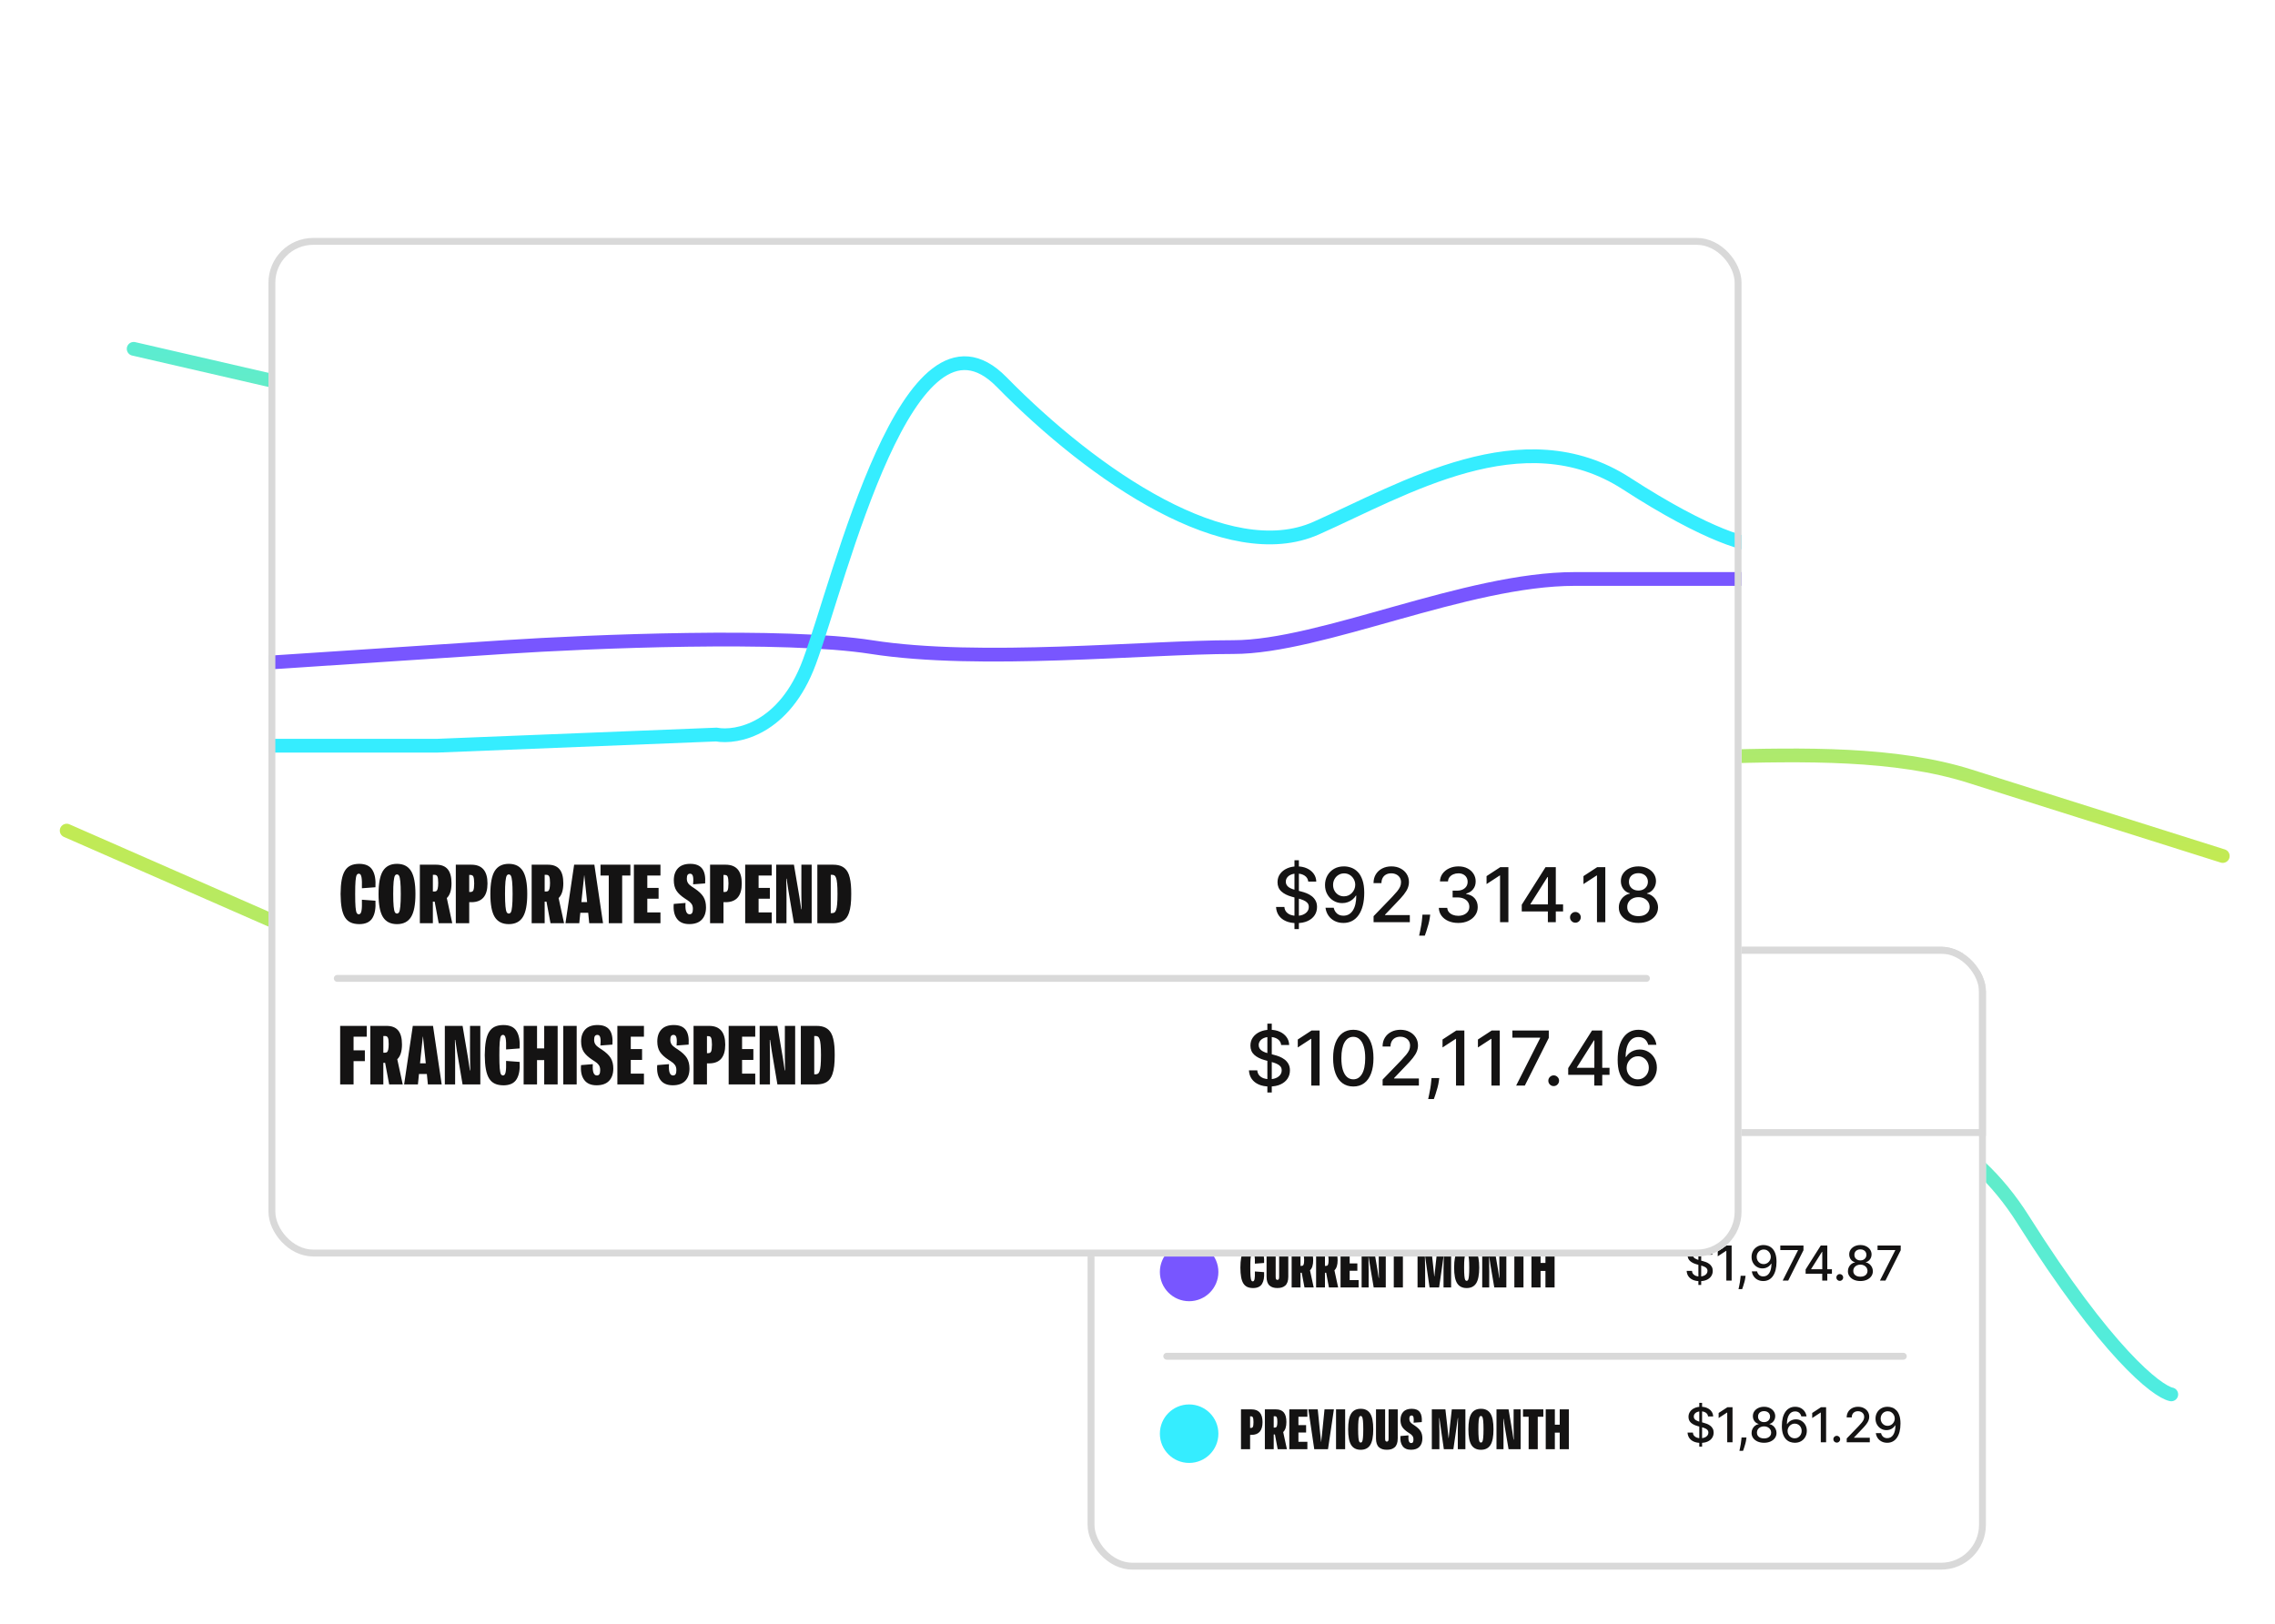
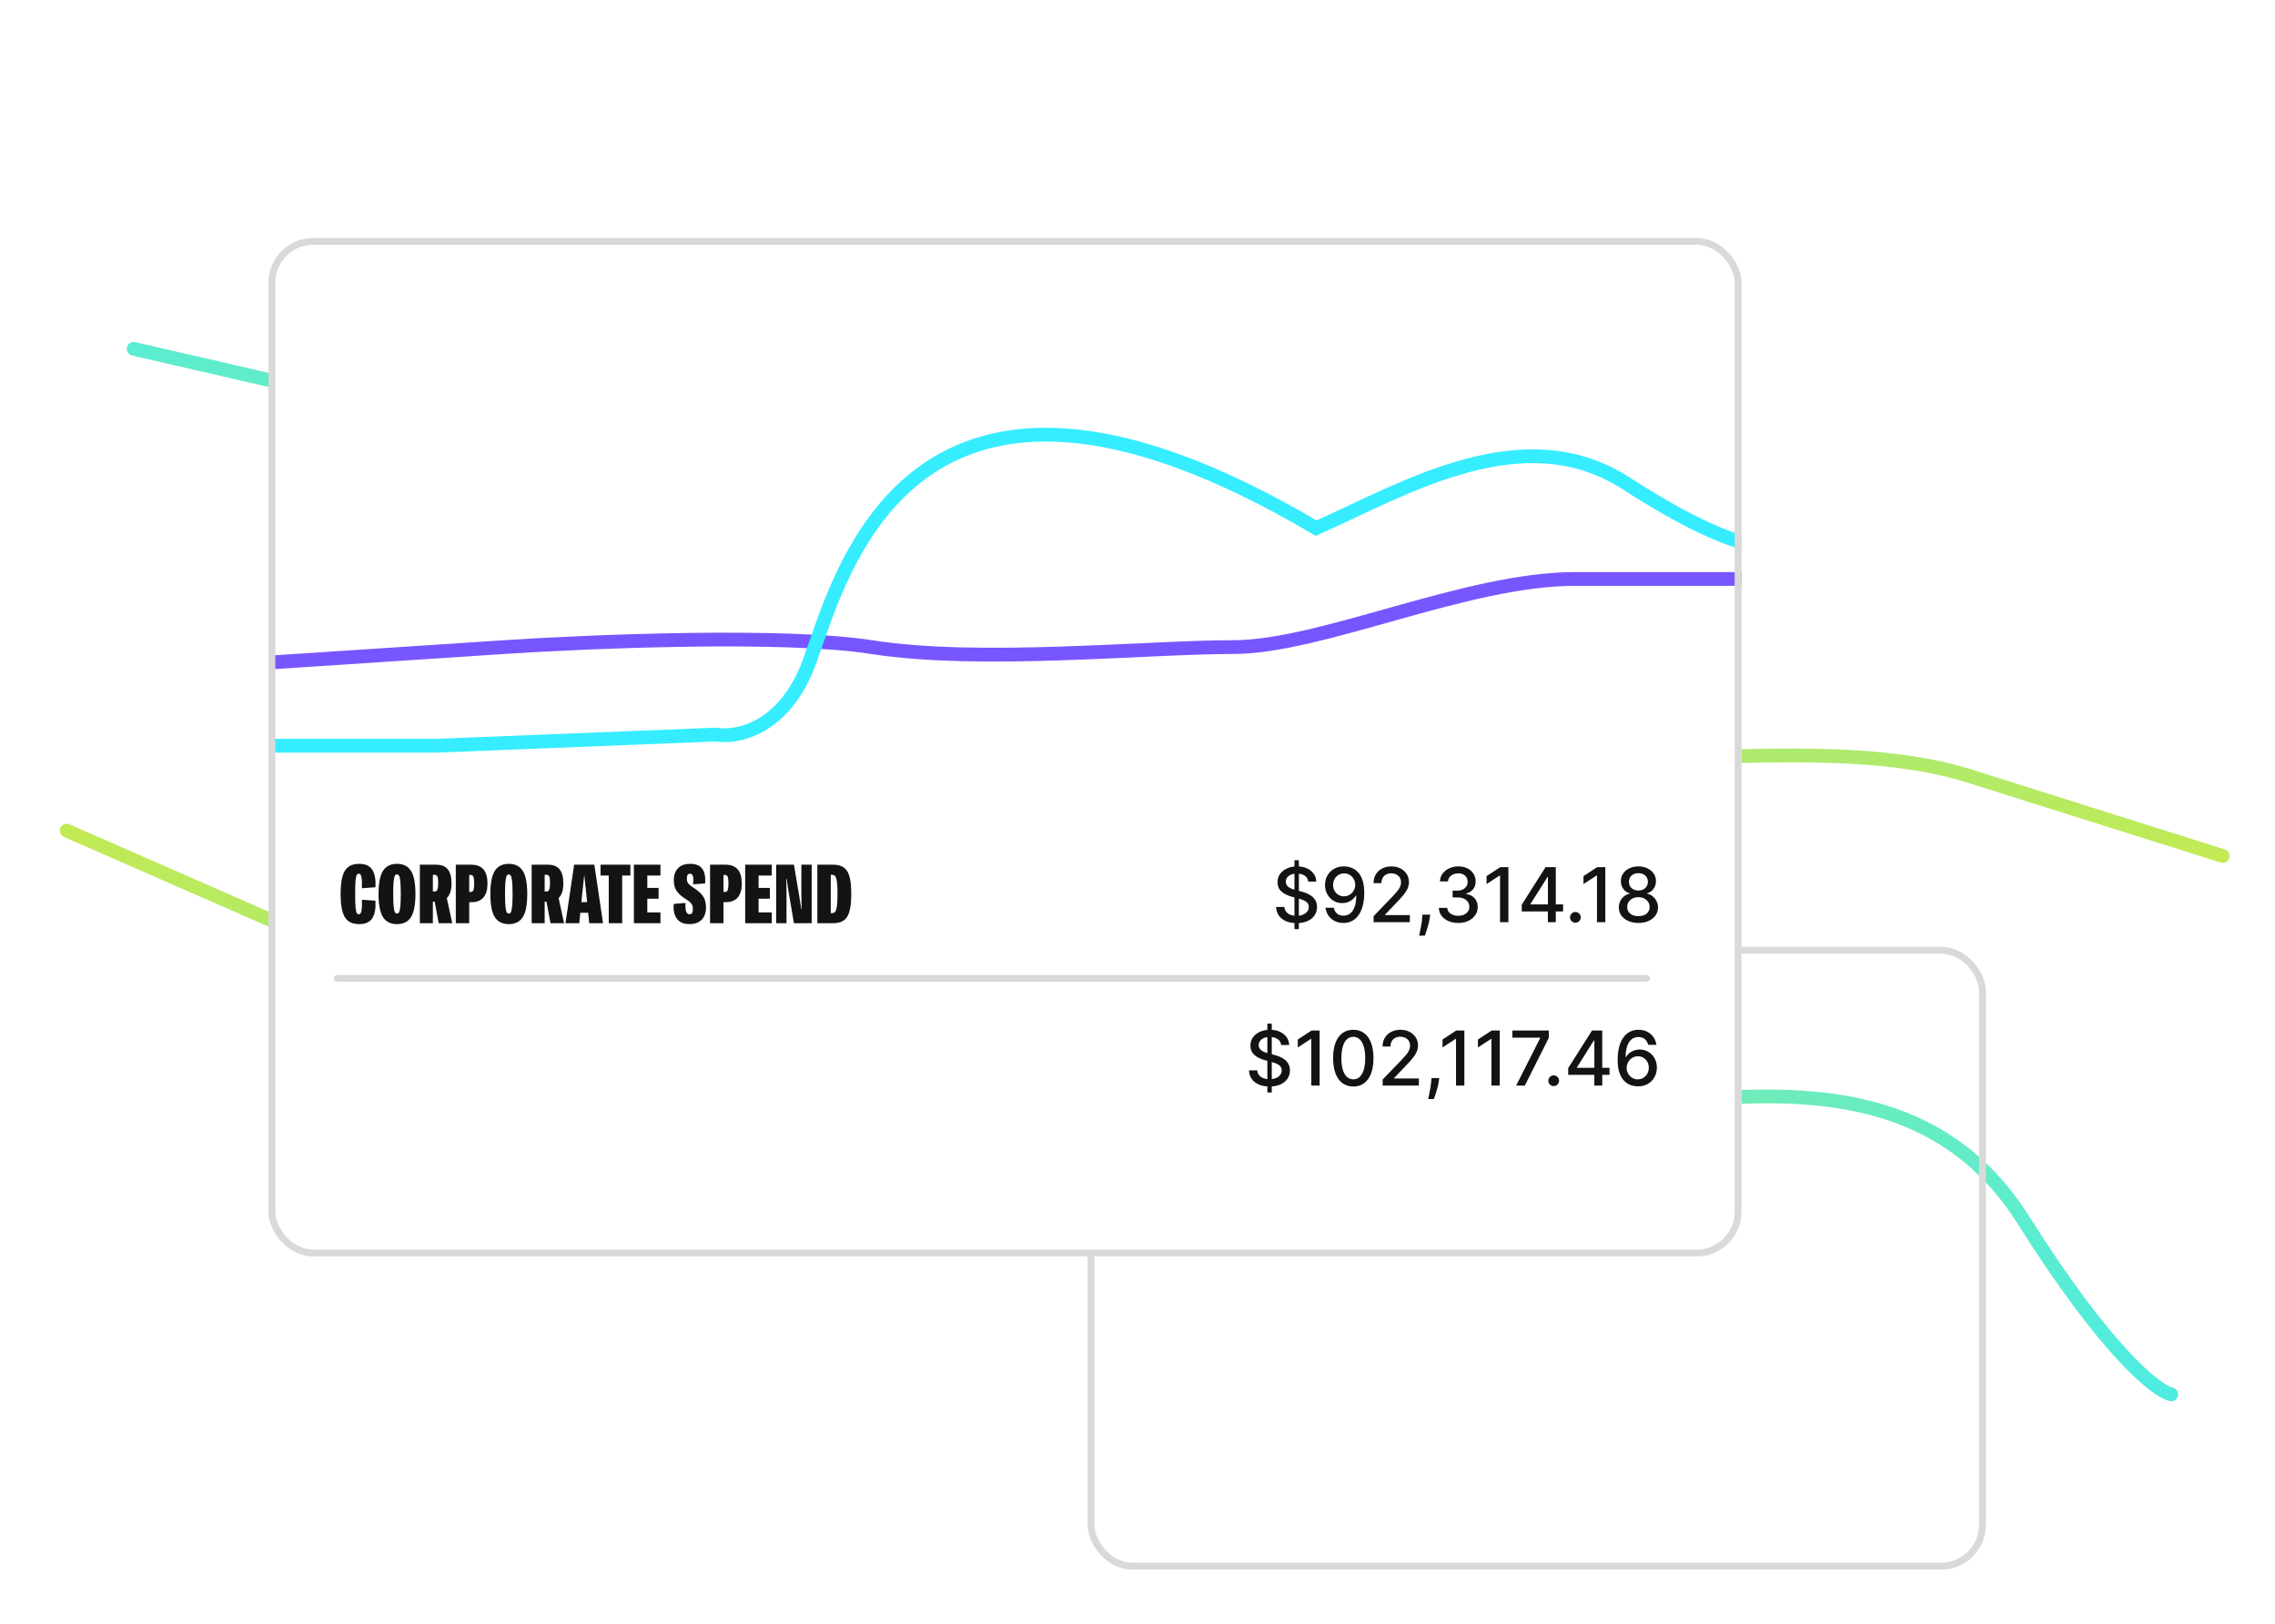
<svg xmlns="http://www.w3.org/2000/svg" width="661" height="472" viewBox="0 0 661 472" fill="none">
  <g clip-path="url(#clip0_5389_3279)">
    <path d="M38.837 101.377L142.657 125.307C177.264 133.283 254.735 153.61 287.764 171.107C329.05 192.978 396.084 205.296 430.827 216.262C465.571 227.228 529.327 211.994 572.246 225.54C606.582 236.377 635.603 245.537 645.822 248.763" stroke="url(#paint0_linear_5389_3279)" stroke-width="4" stroke-linecap="round" />
    <path d="M630.86 405.224C626.617 404.329 612.074 392.928 587.847 354.482C557.564 306.424 501.501 319.513 462.13 322.533C422.759 325.554 403.587 256.287 381.245 197.222C358.903 138.157 271.952 265.214 248.128 298.237C229.068 324.655 209.443 320.879 202.013 315.688L92.988 273.672L19.372 241.387" stroke="url(#paint1_linear_5389_3279)" stroke-width="4" stroke-linecap="round" />
    <g filter="url(#filter0_dd_5389_3279)">
      <g clip-path="url(#clip1_5389_3279)">
-         <rect x="316.001" y="259.146" width="261" height="181" rx="13" fill="white" />
        <rect x="317.001" y="260.146" width="259" height="53" fill="white" stroke="#D9D9D9" stroke-width="2" />
        <path d="M364.067 358.324C361.446 358.295 360.426 356.765 360.391 352.366C360.426 347.968 361.446 346.438 364.067 346.409C365.342 346.409 366.213 346.827 366.695 347.649C367.183 348.464 367.361 349.54 367.283 351.035L364.605 351.233C364.655 349.25 364.534 348.357 364.003 348.357C363.812 348.357 363.663 348.456 363.564 348.648C363.472 348.839 363.394 349.229 363.344 349.802C363.295 350.376 363.273 351.233 363.273 352.366C363.273 353.5 363.295 354.357 363.344 354.931C363.394 355.504 363.472 355.894 363.564 356.085C363.663 356.276 363.812 356.376 364.003 356.376C364.534 356.376 364.655 355.483 364.605 353.5L367.283 353.698C367.361 355.193 367.183 356.269 366.695 357.091C366.213 357.906 365.342 358.324 364.067 358.324ZM367.999 355.037V346.579H370.648V355.037C370.648 355.738 370.79 355.944 371.151 355.944C371.512 355.944 371.654 355.738 371.654 355.037V346.579H374.31V355.037C374.31 356.234 373.998 357.098 373.425 357.601C372.858 358.104 372.121 358.316 371.151 358.316C370.18 358.316 369.444 358.104 368.87 357.601C368.303 357.098 367.999 356.234 367.999 355.037ZM380.616 353.174L381.693 358.146H379.015L378.215 353.875H377.86V358.146H375.289V346.579H378.498C380.588 346.579 381.544 347.784 381.544 350.249C381.544 351.616 381.232 352.586 380.616 353.174ZM378.186 348.577H377.86V351.878H378.144C378.335 351.878 378.484 351.842 378.583 351.764C378.788 351.601 378.916 351.127 378.916 350.164C378.916 349.533 378.859 349.115 378.753 348.903C378.647 348.683 378.463 348.577 378.186 348.577ZM387.719 353.174L388.796 358.146H386.119L385.318 353.875H384.964V358.146H382.393V346.579H385.601C387.691 346.579 388.647 347.784 388.647 350.249C388.647 351.616 388.336 352.586 387.719 353.174ZM385.29 348.577H384.964V351.878H385.247C385.439 351.878 385.587 351.842 385.686 351.764C385.892 351.601 386.019 351.127 386.019 350.164C386.019 349.533 385.963 349.115 385.856 348.903C385.75 348.683 385.566 348.577 385.29 348.577ZM394.745 358.146H389.496V346.579H394.745V348.719H392.145V351.162H394.377V353.301H392.145V356.007H394.745V358.146ZM397.653 358.146H395.62V346.579H399.126L400.21 352.969C400.359 353.854 400.479 354.661 400.571 355.377H400.642C400.607 353.712 400.586 352.303 400.593 351.148L400.6 346.579H402.633V358.146H399.126L398.043 351.757C397.894 350.872 397.774 350.064 397.681 349.349H397.611C397.646 351.014 397.667 352.423 397.66 353.578L397.653 358.146ZM403.332 346.579H409.233V348.719H407.611V358.146H404.962V348.719H403.332V346.579ZM414.07 358.146H411.867V346.579H415.813L416.315 351.056C416.464 352.381 416.606 353.677 416.726 354.945H416.762C416.882 353.677 417.024 352.381 417.173 351.056L417.675 346.579H421.621V358.146H419.418V352.777C419.418 351.786 419.439 350.56 419.489 349.094H419.418C419.368 349.498 419.198 350.716 418.908 352.763L418.129 358.146H415.359L414.58 352.763C414.29 350.716 414.12 349.498 414.07 349.094H413.999C414.049 350.56 414.07 351.786 414.07 352.777V358.146ZM426.137 358.324C424.876 358.324 423.955 357.856 423.367 356.928C422.786 356 422.496 354.477 422.496 352.366C422.496 350.256 422.786 348.733 423.367 347.805C423.955 346.877 424.876 346.409 426.137 346.409C427.404 346.409 428.325 346.877 428.906 347.805C429.494 348.733 429.784 350.256 429.784 352.366C429.784 354.477 429.494 356 428.906 356.928C428.325 357.856 427.404 358.324 426.137 358.324ZM425.719 355.958C425.818 356.142 425.959 356.234 426.137 356.234C426.314 356.234 426.455 356.142 426.554 355.958C426.661 355.774 426.739 355.398 426.795 354.824C426.859 354.251 426.887 353.429 426.887 352.366C426.887 350.241 426.76 349.144 426.554 348.775C426.455 348.591 426.314 348.499 426.137 348.499C425.959 348.499 425.818 348.591 425.719 348.775C425.619 348.959 425.542 349.342 425.478 349.916C425.421 350.489 425.393 351.304 425.393 352.366C425.393 354.491 425.52 355.589 425.719 355.958ZM432.689 358.146H430.656V346.579H434.162L435.246 352.969C435.395 353.854 435.515 354.661 435.607 355.377H435.678C435.643 353.712 435.622 352.303 435.629 351.148L435.636 346.579H437.669V358.146H434.162L433.079 351.757C432.93 350.872 432.809 350.064 432.717 349.349H432.647C432.682 351.014 432.703 352.423 432.696 353.578L432.689 358.146ZM438.368 346.579H444.269V348.719H442.647V358.146H439.997V348.719H438.368V346.579ZM447.612 358.146H444.963V346.579H447.612V351.028H449.029V346.579H451.685V358.146H449.029V353.344H447.612V358.146Z" fill="#141313" />
        <circle cx="345.501" cy="353.646" r="8.5" fill="#7856FF" />
        <path d="M493.466 357.419V344.692H494.281V357.419H493.466ZM496.016 348.639C495.963 348.169 495.744 347.804 495.36 347.546C494.975 347.284 494.491 347.153 493.908 347.153C493.49 347.153 493.129 347.219 492.824 347.352C492.519 347.481 492.282 347.66 492.113 347.889C491.948 348.114 491.865 348.371 491.865 348.659C491.865 348.901 491.921 349.11 492.034 349.286C492.15 349.461 492.301 349.609 492.486 349.728C492.675 349.844 492.877 349.942 493.093 350.021C493.308 350.098 493.515 350.161 493.714 350.21L494.709 350.469C495.033 350.548 495.366 350.656 495.708 350.792C496.049 350.928 496.366 351.107 496.657 351.329C496.949 351.551 497.184 351.826 497.363 352.154C497.546 352.482 497.637 352.875 497.637 353.333C497.637 353.909 497.488 354.421 497.189 354.869C496.894 355.316 496.465 355.669 495.902 355.928C495.342 356.186 494.664 356.316 493.868 356.316C493.106 356.316 492.446 356.195 491.89 355.953C491.333 355.711 490.897 355.368 490.582 354.923C490.267 354.476 490.093 353.946 490.06 353.333H491.601C491.631 353.7 491.75 354.007 491.959 354.252C492.171 354.494 492.441 354.675 492.77 354.794C493.101 354.91 493.464 354.968 493.858 354.968C494.293 354.968 494.679 354.9 495.017 354.764C495.358 354.625 495.627 354.433 495.822 354.188C496.018 353.939 496.115 353.649 496.115 353.318C496.115 353.016 496.029 352.769 495.857 352.577C495.688 352.385 495.458 352.226 495.166 352.1C494.878 351.974 494.551 351.863 494.187 351.767L492.983 351.438C492.168 351.216 491.522 350.89 491.044 350.459C490.571 350.028 490.334 349.458 490.334 348.749C490.334 348.162 490.493 347.65 490.811 347.213C491.129 346.775 491.56 346.435 492.103 346.193C492.647 345.948 493.26 345.825 493.943 345.825C494.632 345.825 495.24 345.946 495.767 346.188C496.298 346.43 496.715 346.763 497.02 347.188C497.325 347.609 497.484 348.093 497.498 348.639H496.016ZM503.126 345.965V356.146H501.585V347.506H501.525L499.089 349.097V347.625L501.63 345.965H503.126ZM507.176 354.754L507.102 355.296C507.052 355.694 506.968 356.108 506.848 356.539C506.732 356.973 506.611 357.376 506.485 357.747C506.363 358.119 506.262 358.414 506.182 358.632H505.128C505.171 358.427 505.231 358.148 505.307 357.797C505.383 357.449 505.458 357.06 505.531 356.629C505.604 356.198 505.658 355.759 505.695 355.311L505.745 354.754H507.176ZM512.448 345.825C512.903 345.829 513.35 345.912 513.791 346.074C514.232 346.236 514.629 346.502 514.984 346.869C515.342 347.237 515.627 347.735 515.839 348.361C516.055 348.984 516.164 349.76 516.167 350.688C516.167 351.579 516.078 352.373 515.899 353.069C515.72 353.762 515.463 354.347 515.128 354.824C514.797 355.301 514.394 355.664 513.92 355.913C513.446 356.161 512.912 356.286 512.319 356.286C511.713 356.286 511.174 356.166 510.703 355.928C510.233 355.689 509.85 355.359 509.555 354.938C509.26 354.514 509.076 354.027 509.003 353.477H510.519C510.619 353.914 510.821 354.269 511.126 354.541C511.434 354.809 511.832 354.943 512.319 354.943C513.065 354.943 513.647 354.619 514.064 353.969C514.482 353.316 514.692 352.405 514.696 351.235H514.616C514.444 351.52 514.228 351.765 513.97 351.97C513.715 352.176 513.428 352.335 513.11 352.448C512.792 352.56 512.452 352.617 512.091 352.617C511.504 352.617 510.97 352.472 510.49 352.184C510.009 351.896 509.626 351.5 509.341 350.996C509.056 350.492 508.914 349.917 508.914 349.271C508.914 348.628 509.059 348.044 509.351 347.521C509.646 346.997 510.057 346.583 510.584 346.278C511.114 345.97 511.736 345.819 512.448 345.825ZM512.453 347.118C512.066 347.118 511.716 347.214 511.404 347.406C511.096 347.595 510.853 347.852 510.674 348.177C510.495 348.499 510.405 348.856 510.405 349.251C510.405 349.645 510.491 350.003 510.664 350.325C510.839 350.643 511.078 350.896 511.38 351.085C511.684 351.271 512.033 351.364 512.424 351.364C512.715 351.364 512.987 351.307 513.239 351.195C513.491 351.082 513.711 350.926 513.9 350.727C514.089 350.525 514.237 350.297 514.343 350.041C514.449 349.786 514.502 349.518 514.502 349.236C514.502 348.861 514.412 348.513 514.233 348.192C514.058 347.87 513.816 347.612 513.507 347.416C513.199 347.218 512.848 347.118 512.453 347.118ZM517.963 356.146L522.407 347.357V347.282H517.267V345.965H523.998V347.327L519.569 356.146H517.963ZM524.623 354.158V352.915L529.023 345.965H530.002V347.794H529.381L526.234 352.776V352.855H532.264V354.158H524.623ZM529.451 356.146V353.78L529.46 353.213V345.965H530.917V356.146H529.451ZM534.543 356.241C534.272 356.241 534.038 356.145 533.843 355.953C533.647 355.757 533.549 355.522 533.549 355.247C533.549 354.975 533.647 354.743 533.843 354.551C534.038 354.355 534.272 354.257 534.543 354.257C534.815 354.257 535.049 354.355 535.244 354.551C535.44 354.743 535.538 354.975 535.538 355.247C535.538 355.429 535.491 355.596 535.399 355.749C535.309 355.898 535.19 356.017 535.041 356.107C534.892 356.196 534.726 356.241 534.543 356.241ZM540.538 356.286C539.825 356.286 539.195 356.163 538.648 355.918C538.105 355.673 537.679 355.334 537.371 354.904C537.062 354.473 536.91 353.982 536.913 353.432C536.91 353.001 536.998 352.605 537.177 352.244C537.359 351.879 537.606 351.576 537.918 351.334C538.229 351.089 538.577 350.933 538.962 350.867V350.807C538.454 350.684 538.048 350.413 537.744 349.992C537.439 349.571 537.288 349.087 537.291 348.54C537.288 348.02 537.425 347.556 537.704 347.148C537.986 346.737 538.372 346.414 538.862 346.178C539.353 345.943 539.911 345.825 540.538 345.825C541.157 345.825 541.711 345.945 542.198 346.183C542.689 346.419 543.075 346.742 543.356 347.153C543.638 347.561 543.781 348.023 543.784 348.54C543.781 349.087 543.625 349.571 543.317 349.992C543.008 350.413 542.607 350.684 542.114 350.807V350.867C542.495 350.933 542.838 351.089 543.143 351.334C543.451 351.576 543.696 351.879 543.879 352.244C544.064 352.605 544.159 353.001 544.162 353.432C544.159 353.982 544.003 354.473 543.695 354.904C543.386 355.334 542.959 355.673 542.412 355.918C541.868 356.163 541.244 356.286 540.538 356.286ZM540.538 355.028C540.959 355.028 541.323 354.958 541.631 354.819C541.94 354.677 542.178 354.479 542.347 354.227C542.516 353.972 542.602 353.674 542.606 353.333C542.602 352.978 542.51 352.665 542.327 352.393C542.148 352.121 541.905 351.907 541.597 351.752C541.288 351.596 540.935 351.518 540.538 351.518C540.137 351.518 539.78 351.596 539.469 351.752C539.157 351.907 538.912 352.121 538.733 352.393C538.554 352.665 538.466 352.978 538.469 353.333C538.466 353.674 538.547 353.972 538.713 354.227C538.882 354.479 539.122 354.677 539.434 354.819C539.745 354.958 540.113 355.028 540.538 355.028ZM540.538 350.29C540.876 350.29 541.176 350.222 541.437 350.086C541.699 349.95 541.905 349.761 542.054 349.519C542.206 349.277 542.284 348.994 542.288 348.669C542.284 348.351 542.208 348.073 542.059 347.834C541.913 347.595 541.709 347.411 541.447 347.282C541.186 347.15 540.882 347.083 540.538 347.083C540.186 347.083 539.878 347.15 539.613 347.282C539.351 347.411 539.147 347.595 539.001 347.834C538.856 348.073 538.784 348.351 538.788 348.669C538.784 348.994 538.857 349.277 539.006 349.519C539.155 349.761 539.361 349.95 539.623 350.086C539.888 350.222 540.193 350.29 540.538 350.29ZM546.216 356.146L550.661 347.357V347.282H545.52V345.965H552.252V347.327L547.822 356.146H546.216Z" fill="#141313" />
        <circle cx="345.501" cy="400.646" r="8.5" fill="#35EDFF" />
        <path d="M363.217 405.146H360.568V393.579H363.628C365.76 393.579 366.829 394.812 366.829 397.284C366.829 399.756 365.76 400.989 363.628 400.989H363.217V405.146ZM363.217 395.605V398.97H363.451C364.003 398.963 364.18 398.715 364.201 397.284C364.18 395.86 364.003 395.619 363.451 395.605H363.217ZM372.832 400.174L373.908 405.146H371.231L370.431 400.875H370.076V405.146H367.505V393.579H370.714C372.803 393.579 373.76 394.784 373.76 397.249C373.76 398.616 373.448 399.586 372.832 400.174ZM370.402 395.577H370.076V398.878H370.36C370.551 398.878 370.7 398.842 370.799 398.764C371.004 398.601 371.132 398.127 371.132 397.164C371.132 396.533 371.075 396.115 370.969 395.903C370.863 395.683 370.678 395.577 370.402 395.577ZM379.857 405.146H374.609V393.579H379.857V395.719H377.258V398.162H379.489V400.301H377.258V403.007H379.857V405.146ZM385.851 405.146H381.856L380.142 393.579H382.869L383.414 399.019C383.485 399.735 383.627 401.074 383.839 403.036H383.867C384.059 401.314 384.2 399.976 384.292 399.019L384.838 393.579H387.565L385.851 405.146ZM390.834 405.146H388.185V393.579H390.834V405.146ZM395.349 405.324C394.088 405.324 393.167 404.856 392.579 403.928C391.998 403 391.708 401.477 391.708 399.366C391.708 397.256 391.998 395.733 392.579 394.805C393.167 393.877 394.088 393.409 395.349 393.409C396.616 393.409 397.537 393.877 398.118 394.805C398.706 395.733 398.996 397.256 398.996 399.366C398.996 401.477 398.706 403 398.118 403.928C397.537 404.856 396.616 405.324 395.349 405.324ZM394.931 402.958C395.03 403.142 395.171 403.234 395.349 403.234C395.526 403.234 395.667 403.142 395.766 402.958C395.873 402.774 395.951 402.398 396.007 401.824C396.071 401.251 396.099 400.429 396.099 399.366C396.099 397.241 395.972 396.144 395.766 395.775C395.667 395.591 395.526 395.499 395.349 395.499C395.171 395.499 395.03 395.591 394.931 395.775C394.831 395.959 394.754 396.342 394.69 396.916C394.633 397.489 394.605 398.304 394.605 399.366C394.605 401.491 394.732 402.589 394.931 402.958ZM399.797 402.037V393.579H402.447V402.037C402.447 402.738 402.588 402.944 402.949 402.944C403.311 402.944 403.452 402.738 403.452 402.037V393.579H406.109V402.037C406.109 403.234 405.797 404.098 405.223 404.601C404.657 405.104 403.92 405.316 402.949 405.316C401.979 405.316 401.242 405.104 400.669 404.601C400.102 404.098 399.797 403.234 399.797 402.037ZM409.957 405.316C408.845 405.316 408.03 404.955 407.513 404.24C406.996 403.524 406.79 402.554 406.897 401.329L409.227 401.137C409.121 402.632 409.39 403.376 410.027 403.376C410.502 403.376 410.679 403.021 410.679 402.313C410.679 401.881 410.58 401.534 410.375 401.272C410.169 400.996 409.971 400.833 409.624 400.606L409.107 400.266C408.342 399.763 407.782 399.246 407.435 398.715C407.088 398.176 406.911 397.489 406.911 396.646C406.911 395.648 407.187 394.861 407.732 394.281C408.285 393.7 409.092 393.409 410.162 393.409C412.407 393.409 413.279 394.727 413.102 397.277L410.722 397.454C410.814 396.37 410.814 395.357 410.148 395.357C409.673 395.357 409.482 395.655 409.482 396.328C409.482 397.036 409.801 397.468 410.474 397.914L410.998 398.261C411.834 398.814 412.422 399.374 412.762 399.933C413.102 400.493 413.272 401.187 413.272 402.009C413.272 403.036 412.995 403.843 412.443 404.431C411.89 405.019 411.062 405.316 409.957 405.316ZM418.218 405.146H416.016V393.579H419.961L420.464 398.056C420.613 399.381 420.754 400.677 420.875 401.945H420.91C421.031 400.677 421.172 399.381 421.321 398.056L421.824 393.579H425.769V405.146H423.566V399.777C423.566 398.786 423.588 397.56 423.637 396.094H423.566C423.517 396.498 423.347 397.716 423.056 399.763L422.277 405.146H419.508L418.728 399.763C418.438 397.716 418.268 396.498 418.218 396.094H418.148C418.197 397.56 418.218 398.786 418.218 399.777V405.146ZM430.285 405.324C429.024 405.324 428.103 404.856 427.515 403.928C426.934 403 426.644 401.477 426.644 399.366C426.644 397.256 426.934 395.733 427.515 394.805C428.103 393.877 429.024 393.409 430.285 393.409C431.553 393.409 432.474 393.877 433.054 394.805C433.642 395.733 433.933 397.256 433.933 399.366C433.933 401.477 433.642 403 433.054 403.928C432.474 404.856 431.553 405.324 430.285 405.324ZM429.867 402.958C429.966 403.142 430.108 403.234 430.285 403.234C430.462 403.234 430.604 403.142 430.703 402.958C430.809 402.774 430.887 402.398 430.944 401.824C431.007 401.251 431.036 400.429 431.036 399.366C431.036 397.241 430.908 396.144 430.703 395.775C430.604 395.591 430.462 395.499 430.285 395.499C430.108 395.499 429.966 395.591 429.867 395.775C429.768 395.959 429.69 396.342 429.626 396.916C429.569 397.489 429.541 398.304 429.541 399.366C429.541 401.491 429.669 402.589 429.867 402.958ZM436.837 405.146H434.805V393.579H438.311L439.395 399.969C439.543 400.854 439.664 401.661 439.756 402.377H439.827C439.791 400.712 439.77 399.303 439.777 398.148L439.784 393.579H441.817V405.146H438.311L437.227 398.757C437.078 397.872 436.958 397.064 436.866 396.349H436.795C436.83 398.014 436.852 399.423 436.845 400.578L436.837 405.146ZM442.517 393.579H448.417V395.719H446.795V405.146H444.146V395.719H442.517V393.579ZM451.76 405.146H449.111V393.579H451.76V398.028H453.177V393.579H455.833V405.146H453.177V400.344H451.76V405.146Z" fill="#141313" />
        <path d="M493.725 404.419V391.692H494.541V404.419H493.725ZM496.276 395.639C496.223 395.169 496.004 394.804 495.62 394.546C495.235 394.284 494.751 394.153 494.168 394.153C493.75 394.153 493.389 394.219 493.084 394.352C492.779 394.481 492.542 394.66 492.373 394.889C492.207 395.114 492.125 395.371 492.125 395.659C492.125 395.901 492.181 396.11 492.294 396.286C492.41 396.461 492.56 396.609 492.746 396.728C492.935 396.844 493.137 396.942 493.353 397.021C493.568 397.098 493.775 397.161 493.974 397.21L494.968 397.469C495.293 397.548 495.626 397.656 495.968 397.792C496.309 397.928 496.625 398.107 496.917 398.329C497.209 398.551 497.444 398.826 497.623 399.154C497.805 399.482 497.897 399.875 497.897 400.333C497.897 400.909 497.747 401.421 497.449 401.869C497.154 402.316 496.725 402.669 496.161 402.928C495.601 403.186 494.924 403.316 494.128 403.316C493.366 403.316 492.706 403.195 492.149 402.953C491.593 402.711 491.157 402.368 490.842 401.923C490.527 401.476 490.353 400.946 490.32 400.333H491.861C491.891 400.7 492.01 401.007 492.219 401.252C492.431 401.494 492.701 401.675 493.029 401.794C493.361 401.91 493.724 401.968 494.118 401.968C494.552 401.968 494.938 401.9 495.277 401.764C495.618 401.625 495.886 401.433 496.082 401.188C496.277 400.939 496.375 400.649 496.375 400.318C496.375 400.016 496.289 399.769 496.117 399.577C495.948 399.385 495.717 399.226 495.426 399.1C495.137 398.974 494.811 398.863 494.446 398.767L493.243 398.438C492.428 398.216 491.782 397.89 491.304 397.459C490.83 397.028 490.593 396.458 490.593 395.749C490.593 395.162 490.752 394.65 491.071 394.213C491.389 393.775 491.82 393.435 492.363 393.193C492.907 392.948 493.52 392.825 494.203 392.825C494.892 392.825 495.5 392.946 496.027 393.188C496.558 393.43 496.975 393.763 497.28 394.188C497.585 394.609 497.744 395.093 497.757 395.639H496.276ZM503.386 392.965V403.146H501.845V394.506H501.785L499.349 396.097V394.625L501.89 392.965H503.386ZM507.436 401.754L507.362 402.296C507.312 402.694 507.227 403.108 507.108 403.539C506.992 403.973 506.871 404.376 506.745 404.747C506.623 405.119 506.521 405.414 506.442 405.632H505.388C505.431 405.427 505.491 405.148 505.567 404.797C505.643 404.449 505.718 404.06 505.791 403.629C505.864 403.198 505.918 402.759 505.955 402.311L506.004 401.754H507.436ZM512.544 403.286C511.832 403.286 511.202 403.163 510.655 402.918C510.111 402.673 509.685 402.334 509.377 401.904C509.069 401.473 508.917 400.982 508.92 400.432C508.917 400.001 509.004 399.605 509.183 399.244C509.366 398.879 509.613 398.576 509.924 398.334C510.236 398.089 510.584 397.933 510.968 397.867V397.807C510.461 397.684 510.055 397.413 509.75 396.992C509.445 396.571 509.294 396.087 509.298 395.54C509.294 395.02 509.432 394.556 509.71 394.148C509.992 393.737 510.378 393.414 510.869 393.178C511.359 392.943 511.918 392.825 512.544 392.825C513.164 392.825 513.717 392.945 514.205 393.183C514.695 393.419 515.081 393.742 515.363 394.153C515.645 394.561 515.787 395.023 515.791 395.54C515.787 396.087 515.632 396.571 515.323 396.992C515.015 397.413 514.614 397.684 514.12 397.807V397.867C514.501 397.933 514.844 398.089 515.149 398.334C515.458 398.576 515.703 398.879 515.885 399.244C516.071 399.605 516.165 400.001 516.168 400.432C516.165 400.982 516.009 401.473 515.701 401.904C515.393 402.334 514.965 402.673 514.418 402.918C513.875 403.163 513.25 403.286 512.544 403.286ZM512.544 402.028C512.965 402.028 513.33 401.958 513.638 401.819C513.946 401.677 514.185 401.479 514.354 401.227C514.523 400.972 514.609 400.674 514.612 400.333C514.609 399.978 514.516 399.665 514.334 399.393C514.155 399.121 513.911 398.907 513.603 398.752C513.295 398.596 512.942 398.518 512.544 398.518C512.143 398.518 511.787 398.596 511.475 398.752C511.164 398.907 510.918 399.121 510.739 399.393C510.56 399.665 510.473 399.978 510.476 400.333C510.473 400.674 510.554 400.972 510.72 401.227C510.889 401.479 511.129 401.677 511.44 401.819C511.752 401.958 512.12 402.028 512.544 402.028ZM512.544 397.29C512.882 397.29 513.182 397.222 513.444 397.086C513.706 396.95 513.911 396.761 514.06 396.519C514.213 396.277 514.291 395.994 514.294 395.669C514.291 395.351 514.215 395.073 514.065 394.834C513.92 394.595 513.716 394.411 513.454 394.282C513.192 394.15 512.889 394.083 512.544 394.083C512.193 394.083 511.885 394.15 511.619 394.282C511.358 394.411 511.154 394.595 511.008 394.834C510.862 395.073 510.791 395.351 510.794 395.669C510.791 395.994 510.864 396.277 511.013 396.519C511.162 396.761 511.368 396.95 511.629 397.086C511.895 397.222 512.199 397.29 512.544 397.29ZM521.434 403.286C520.98 403.279 520.533 403.196 520.092 403.037C519.654 402.878 519.257 402.613 518.899 402.242C518.541 401.87 518.254 401.372 518.039 400.745C517.826 400.119 517.72 399.337 517.72 398.399C517.72 397.51 517.808 396.722 517.984 396.032C518.163 395.343 518.42 394.761 518.755 394.287C519.089 393.81 519.494 393.447 519.968 393.198C520.442 392.95 520.974 392.825 521.563 392.825C522.17 392.825 522.709 392.945 523.179 393.183C523.65 393.422 524.031 393.752 524.323 394.173C524.618 394.594 524.805 395.073 524.884 395.61H523.368C523.265 395.185 523.062 394.839 522.757 394.57C522.452 394.302 522.054 394.168 521.563 394.168C520.818 394.168 520.236 394.493 519.818 395.142C519.404 395.792 519.195 396.695 519.192 397.852H519.267C519.442 397.563 519.658 397.318 519.913 397.116C520.171 396.91 520.46 396.753 520.778 396.644C521.099 396.531 521.438 396.475 521.792 396.475C522.382 396.475 522.916 396.619 523.393 396.907C523.874 397.192 524.256 397.587 524.541 398.09C524.826 398.594 524.969 399.171 524.969 399.82C524.969 400.47 524.822 401.058 524.527 401.585C524.235 402.112 523.824 402.53 523.294 402.838C522.763 403.143 522.143 403.292 521.434 403.286ZM521.429 401.993C521.82 401.993 522.17 401.897 522.478 401.705C522.786 401.512 523.03 401.254 523.209 400.929C523.388 400.604 523.478 400.241 523.478 399.84C523.478 399.449 523.39 399.093 523.214 398.771C523.042 398.45 522.803 398.195 522.498 398.006C522.197 397.817 521.852 397.722 521.464 397.722C521.169 397.722 520.896 397.779 520.644 397.892C520.395 398.004 520.176 398.16 519.987 398.359C519.799 398.558 519.649 398.786 519.54 399.045C519.434 399.3 519.381 399.57 519.381 399.855C519.381 400.236 519.469 400.589 519.644 400.914C519.823 401.239 520.067 401.501 520.375 401.7C520.687 401.895 521.038 401.993 521.429 401.993ZM530.573 392.965V403.146H529.032V394.506H528.972L526.536 396.097V394.625L529.076 392.965H530.573ZM533.668 403.241C533.397 403.241 533.163 403.145 532.968 402.953C532.772 402.757 532.674 402.522 532.674 402.247C532.674 401.975 532.772 401.743 532.968 401.551C533.163 401.355 533.397 401.257 533.668 401.257C533.94 401.257 534.174 401.355 534.369 401.551C534.565 401.743 534.663 401.975 534.663 402.247C534.663 402.429 534.616 402.596 534.524 402.749C534.434 402.898 534.315 403.017 534.166 403.107C534.017 403.196 533.851 403.241 533.668 403.241ZM536.564 403.146V402.033L540.009 398.463C540.377 398.075 540.681 397.736 540.919 397.444C541.161 397.149 541.342 396.869 541.461 396.604C541.58 396.339 541.64 396.057 541.64 395.759C541.64 395.421 541.561 395.129 541.401 394.884C541.242 394.635 541.025 394.445 540.75 394.312C540.475 394.176 540.165 394.108 539.82 394.108C539.456 394.108 539.138 394.183 538.866 394.332C538.594 394.481 538.385 394.691 538.239 394.963C538.094 395.235 538.021 395.553 538.021 395.918H536.554C536.554 395.298 536.697 394.756 536.982 394.292C537.267 393.828 537.658 393.468 538.155 393.213C538.652 392.955 539.217 392.825 539.85 392.825C540.49 392.825 541.053 392.953 541.541 393.208C542.031 393.46 542.414 393.805 542.689 394.242C542.964 394.677 543.102 395.167 543.102 395.714C543.102 396.092 543.03 396.461 542.888 396.823C542.749 397.184 542.505 397.587 542.157 398.031C541.809 398.472 541.325 399.007 540.705 399.637L538.682 401.754V401.829H543.266V403.146H536.564ZM548.466 392.825C548.92 392.829 549.367 392.912 549.808 393.074C550.249 393.236 550.647 393.502 551.001 393.869C551.359 394.237 551.644 394.735 551.856 395.361C552.072 395.984 552.181 396.76 552.184 397.688C552.184 398.579 552.095 399.373 551.916 400.069C551.737 400.762 551.48 401.347 551.145 401.824C550.814 402.301 550.411 402.664 549.937 402.913C549.463 403.161 548.93 403.286 548.336 403.286C547.73 403.286 547.191 403.166 546.721 402.928C546.25 402.689 545.867 402.359 545.572 401.938C545.277 401.514 545.093 401.027 545.02 400.477H546.537C546.636 400.914 546.838 401.269 547.143 401.541C547.451 401.809 547.849 401.943 548.336 401.943C549.082 401.943 549.664 401.619 550.081 400.969C550.499 400.316 550.709 399.405 550.713 398.235H550.633C550.461 398.52 550.245 398.765 549.987 398.97C549.732 399.176 549.445 399.335 549.127 399.448C548.809 399.56 548.469 399.617 548.108 399.617C547.521 399.617 546.987 399.472 546.507 399.184C546.026 398.896 545.643 398.5 545.358 397.996C545.073 397.492 544.931 396.917 544.931 396.271C544.931 395.628 545.077 395.044 545.368 394.521C545.663 393.997 546.074 393.583 546.601 393.278C547.132 392.97 547.753 392.819 548.466 392.825ZM548.471 394.118C548.083 394.118 547.733 394.214 547.422 394.406C547.113 394.595 546.87 394.852 546.691 395.177C546.512 395.499 546.422 395.856 546.422 396.251C546.422 396.645 546.508 397.003 546.681 397.325C546.857 397.643 547.095 397.896 547.397 398.085C547.702 398.271 548.05 398.364 548.441 398.364C548.732 398.364 549.004 398.307 549.256 398.195C549.508 398.082 549.728 397.926 549.917 397.727C550.106 397.525 550.254 397.297 550.36 397.041C550.466 396.786 550.519 396.518 550.519 396.236C550.519 395.861 550.429 395.513 550.25 395.192C550.075 394.87 549.833 394.612 549.525 394.416C549.216 394.218 548.865 394.118 548.471 394.118Z" fill="#141313" />
        <path d="M339.001 378.146H553.001" stroke="#D9D9D9" stroke-width="2" stroke-linecap="round" />
        <path d="M342.452 293.282C340.497 293.282 339.154 292.007 339.12 289.933L341.211 289.355C341.177 290.562 341.67 291.344 342.435 291.344C343.047 291.344 343.404 290.953 343.404 290.307C343.404 288.42 339.307 288.063 339.307 284.816C339.307 282.963 340.65 281.654 342.588 281.654C344.543 281.654 345.665 282.844 345.733 284.816L343.642 285.275C343.642 284.306 343.285 283.575 342.605 283.575C342.027 283.575 341.67 283.966 341.67 284.578C341.67 286.312 345.801 286.754 345.801 290.103C345.801 292.024 344.356 293.282 342.452 293.282ZM352.143 291.123V293.146H346.601V281.79H352.143V283.813H348.998V286.431H351.65V288.352H348.998V291.123H352.143ZM356.268 289.185H355.554V293.146H353.157V281.79H356.268C358.597 281.79 359.821 283.031 359.821 285.479C359.821 287.927 358.597 289.185 356.268 289.185ZM357.39 285.496C357.39 284.255 357.033 283.762 356.132 283.762H355.554V287.247H356.132C357.016 287.247 357.39 286.737 357.39 285.496ZM364.708 293.146H362.26V283.813H360.118V281.79H366.85V283.813H364.708V293.146ZM373.188 291.123V293.146H367.646V281.79H373.188V283.813H370.043V286.431H372.695V288.352H370.043V291.123H373.188ZM379.998 285.921L378.842 290.273H377.635L376.496 285.921H376.428L376.462 288.148V293.146H374.201V281.79H376.853L378.247 286.635H378.298L379.709 281.79H382.293V293.146H380.015V288.148L380.049 285.921H379.998ZM388.205 287.332V287.366C389.446 287.638 390.126 288.607 390.126 290.052C390.126 291.922 389.038 293.146 386.675 293.146H383.496V281.79H386.641C388.817 281.79 389.854 282.929 389.854 284.765C389.854 286.193 389.225 287.077 388.205 287.332ZM385.808 283.711V286.567H386.386C387.253 286.567 387.542 286.091 387.542 285.122C387.542 284.153 387.253 283.711 386.386 283.711H385.808ZM385.808 288.301V291.225H386.522C387.423 291.225 387.729 290.732 387.729 289.763C387.729 288.811 387.406 288.301 386.522 288.301H385.808ZM396.524 291.123V293.146H390.982V281.79H396.524V283.813H393.379V286.431H396.031V288.352H393.379V291.123H396.524ZM401.957 285.36C401.957 284.323 401.685 283.762 400.682 283.762H399.951V286.958H400.699C401.685 286.958 401.957 286.397 401.957 285.36ZM404.762 293.146H402.212C402.042 292.857 401.94 292.449 401.855 291.922L401.617 289.831C401.498 289.083 401.192 288.811 400.58 288.811H399.951V293.146H397.537V281.79H400.988C403.351 281.79 404.456 282.98 404.456 285.088C404.456 286.669 403.555 287.604 402.569 287.825V287.859C403.317 288.029 403.861 288.607 404.014 289.627L404.32 291.854C404.388 292.364 404.524 292.789 404.762 293.146ZM414.344 291.123V293.146H407.986V291.395C411.284 287.672 411.947 286.635 411.947 285.088C411.947 284.255 411.624 283.728 411.029 283.728C410.451 283.728 410.128 284.255 410.128 284.935C410.128 285.377 410.264 285.717 410.468 286.006L408.547 286.924C408.156 286.397 407.901 285.7 407.901 284.833C407.901 283.133 409.074 281.654 411.063 281.654C413.069 281.654 414.293 282.946 414.293 285.054C414.293 286.839 413.324 288.59 410.927 291.123H414.344ZM418.409 281.654C420.755 281.654 421.945 283.677 421.945 287.468C421.945 291.259 420.755 293.282 418.409 293.282C416.08 293.282 414.89 291.259 414.89 287.468C414.89 283.677 416.08 281.654 418.409 281.654ZM418.409 291.123C419.242 291.123 419.514 290.103 419.514 287.468C419.514 284.833 419.242 283.813 418.409 283.813C417.593 283.813 417.321 284.833 417.321 287.468C417.321 290.103 417.593 291.123 418.409 291.123ZM428.899 291.123V293.146H422.541V291.395C425.839 287.672 426.502 286.635 426.502 285.088C426.502 284.255 426.179 283.728 425.584 283.728C425.006 283.728 424.683 284.255 424.683 284.935C424.683 285.377 424.819 285.717 425.023 286.006L423.102 286.924C422.711 286.397 422.456 285.7 422.456 284.833C422.456 283.133 423.629 281.654 425.618 281.654C427.624 281.654 428.848 282.946 428.848 285.054C428.848 286.839 427.879 288.59 425.482 291.123H428.899ZM433.984 287.4V287.434C434.987 287.74 435.718 288.675 435.718 290.086C435.718 292.041 434.392 293.282 432.42 293.282C430.465 293.282 429.207 291.922 429.224 290.154L431.332 289.542C431.332 290.545 431.672 291.259 432.369 291.259C432.998 291.259 433.389 290.8 433.389 289.797C433.389 288.896 433.049 288.369 432.114 288.369H431.417V286.465H432.097C432.998 286.465 433.253 285.989 433.253 285.02C433.253 284.289 432.998 283.711 432.386 283.711C431.74 283.711 431.434 284.425 431.451 285.377L429.394 284.782C429.513 283.014 430.669 281.654 432.556 281.654C434.358 281.654 435.565 282.81 435.565 284.68C435.565 286.142 434.919 287.128 433.984 287.4Z" fill="#141313" />
      </g>
      <rect x="317.001" y="260.146" width="259" height="179" rx="12" stroke="#D9D9D9" stroke-width="2" />
    </g>
    <g filter="url(#filter1_dd_5389_3279)">
      <g clip-path="url(#clip2_5389_3279)">
        <rect x="78.001" y="53.147" width="428" height="296" rx="13" fill="white" />
        <path d="M71.381 176.999L146.507 172.05C171.549 170.401 227.944 168.091 253.187 172.05C284.74 176.999 332.82 172.05 358.363 172.05C383.906 172.05 425.977 152.255 457.53 152.255C482.773 152.255 504.109 152.255 511.621 152.255" stroke="#7856FF" stroke-width="4" stroke-linecap="round" />
-         <path d="M511.621 142.348C508.616 142.889 496.596 140.079 472.555 124.515C442.505 105.06 407.947 126.136 382.404 137.485C356.861 148.833 318.046 122.561 291.001 95.001C263.955 67.44 244.171 152.076 235.156 176.394C227.944 195.849 214.121 198.551 208.111 197.47L126.974 200.712H71.381" stroke="#35EDFF" stroke-width="4" stroke-linecap="round" />
+         <path d="M511.621 142.348C508.616 142.889 496.596 140.079 472.555 124.515C442.505 105.06 407.947 126.136 382.404 137.485C263.955 67.44 244.171 152.076 235.156 176.394C227.944 195.849 214.121 198.551 208.111 197.47L126.974 200.712H71.381" stroke="#35EDFF" stroke-width="4" stroke-linecap="round" />
      </g>
      <rect x="79.001" y="54.147" width="426" height="294" rx="12" stroke="#D9D9D9" stroke-width="2" />
    </g>
    <path d="M98.001 284.329H478.379" stroke="#D9D9D9" stroke-width="2" stroke-linecap="round" />
    <path d="M104.361 268.563C100.507 268.521 99.007 266.271 98.955 259.803C99.007 253.334 100.507 251.084 104.361 251.042C106.236 251.042 107.517 251.657 108.226 252.865C108.944 254.063 109.205 255.646 109.09 257.844L105.153 258.136C105.226 255.219 105.049 253.907 104.267 253.907C103.986 253.907 103.767 254.053 103.621 254.334C103.486 254.615 103.371 255.188 103.299 256.032C103.226 256.876 103.194 258.136 103.194 259.803C103.194 261.469 103.226 262.73 103.299 263.574C103.371 264.417 103.486 264.99 103.621 265.271C103.767 265.553 103.986 265.699 104.267 265.699C105.049 265.699 105.226 264.386 105.153 261.469L109.09 261.761C109.205 263.959 108.944 265.542 108.226 266.751C107.517 267.949 106.236 268.563 104.361 268.563ZM115.341 268.563C113.487 268.563 112.133 267.876 111.268 266.511C110.414 265.146 109.987 262.907 109.987 259.803C109.987 256.699 110.414 254.459 111.268 253.094C112.133 251.73 113.487 251.042 115.341 251.042C117.206 251.042 118.56 251.73 119.414 253.094C120.279 254.459 120.706 256.699 120.706 259.803C120.706 262.907 120.279 265.146 119.414 266.511C118.56 267.876 117.206 268.563 115.341 268.563ZM114.727 265.084C114.872 265.355 115.081 265.49 115.341 265.49C115.602 265.49 115.81 265.355 115.956 265.084C116.112 264.813 116.227 264.261 116.31 263.417C116.404 262.574 116.445 261.365 116.445 259.803C116.445 256.678 116.258 255.063 115.956 254.521C115.81 254.251 115.602 254.115 115.341 254.115C115.081 254.115 114.872 254.251 114.727 254.521C114.581 254.792 114.466 255.355 114.372 256.199C114.289 257.042 114.247 258.24 114.247 259.803C114.247 262.928 114.435 264.542 114.727 265.084ZM129.821 260.99L131.404 268.303H127.467L126.29 262.021H125.769V268.303H121.988V251.292H126.706C129.779 251.292 131.186 253.063 131.186 256.688C131.186 258.699 130.727 260.126 129.821 260.99ZM126.248 254.23H125.769V259.084H126.186C126.467 259.084 126.686 259.032 126.831 258.917C127.133 258.678 127.321 257.98 127.321 256.563C127.321 255.636 127.238 255.021 127.081 254.709C126.925 254.386 126.654 254.23 126.248 254.23ZM136.33 268.303H132.434V251.292H136.934C140.069 251.292 141.642 253.105 141.642 256.74C141.642 260.376 140.069 262.188 136.934 262.188H136.33V268.303ZM136.33 254.271V259.219H136.674C137.486 259.209 137.746 258.844 137.778 256.74C137.746 254.646 137.486 254.292 136.674 254.271H136.33ZM147.827 268.563C145.973 268.563 144.619 267.876 143.755 266.511C142.9 265.146 142.473 262.907 142.473 259.803C142.473 256.699 142.9 254.459 143.755 253.094C144.619 251.73 145.973 251.042 147.827 251.042C149.692 251.042 151.046 251.73 151.9 253.094C152.765 254.459 153.192 256.699 153.192 259.803C153.192 262.907 152.765 265.146 151.9 266.511C151.046 267.876 149.692 268.563 147.827 268.563ZM147.213 265.084C147.359 265.355 147.567 265.49 147.827 265.49C148.088 265.49 148.296 265.355 148.442 265.084C148.598 264.813 148.713 264.261 148.796 263.417C148.89 262.574 148.932 261.365 148.932 259.803C148.932 256.678 148.744 255.063 148.442 254.521C148.296 254.251 148.088 254.115 147.827 254.115C147.567 254.115 147.359 254.251 147.213 254.521C147.067 254.792 146.952 255.355 146.859 256.199C146.775 257.042 146.734 258.24 146.734 259.803C146.734 262.928 146.921 264.542 147.213 265.084ZM162.307 260.99L163.891 268.303H159.953L158.776 262.021H158.255V268.303H154.474V251.292H159.193C162.266 251.292 163.672 253.063 163.672 256.688C163.672 258.699 163.214 260.126 162.307 260.99ZM158.734 254.23H158.255V259.084H158.672C158.953 259.084 159.172 259.032 159.318 258.917C159.62 258.678 159.807 257.98 159.807 256.563C159.807 255.636 159.724 255.021 159.568 254.709C159.411 254.386 159.141 254.23 158.734 254.23ZM175.212 268.303H171.201L170.899 265.271H168.608L168.306 268.303H164.295L166.816 251.292H172.691L175.212 268.303ZM169.108 260.303L168.92 262.167H170.587L170.399 260.303C170.274 259.042 170.066 257.074 169.774 254.396H169.733C169.441 257.074 169.233 259.042 169.108 260.303ZM174.479 251.292H183.157V254.438H180.771V268.303H176.875V254.438H174.479V251.292ZM191.896 268.303H184.177V251.292H191.896V254.438H188.073V258.032H191.354V261.178H188.073V265.157H191.896V268.303ZM200.255 268.553C198.62 268.553 197.422 268.021 196.661 266.969C195.901 265.917 195.599 264.49 195.755 262.688L199.182 262.407C199.026 264.605 199.422 265.699 200.359 265.699C201.057 265.699 201.318 265.178 201.318 264.136C201.318 263.501 201.172 262.99 200.87 262.605C200.568 262.199 200.276 261.959 199.766 261.626L199.005 261.126C197.88 260.386 197.057 259.626 196.547 258.844C196.036 258.053 195.776 257.042 195.776 255.803C195.776 254.334 196.182 253.178 196.984 252.324C197.797 251.469 198.984 251.042 200.557 251.042C203.859 251.042 205.141 252.98 204.88 256.73L201.38 256.99C201.516 255.396 201.516 253.907 200.536 253.907C199.839 253.907 199.557 254.344 199.557 255.334C199.557 256.376 200.026 257.011 201.016 257.667L201.786 258.178C203.016 258.99 203.88 259.813 204.38 260.636C204.88 261.459 205.13 262.48 205.13 263.688C205.13 265.199 204.724 266.386 203.911 267.251C203.099 268.115 201.88 268.553 200.255 268.553ZM210.208 268.303H206.312V251.292H210.812C213.947 251.292 215.52 253.105 215.52 256.74C215.52 260.376 213.947 262.188 210.812 262.188H210.208V268.303ZM210.208 254.271V259.219H210.551C211.364 259.209 211.624 258.844 211.656 256.74C211.624 254.646 211.364 254.292 210.551 254.271H210.208ZM224.233 268.303H216.514V251.292H224.233V254.438H220.41V258.032H223.691V261.178H220.41V265.157H224.233V268.303ZM228.509 268.303H225.52V251.292H230.676L232.27 260.688C232.489 261.99 232.666 263.178 232.801 264.23H232.905C232.853 261.782 232.822 259.709 232.832 258.011L232.843 251.292H235.832V268.303H230.676L229.082 258.907C228.864 257.605 228.687 256.417 228.551 255.365H228.447C228.499 257.813 228.53 259.886 228.52 261.584L228.509 268.303ZM242.063 268.303H237.48V251.292H242.063C244.188 251.292 245.49 252.011 246.282 253.396C246.542 253.844 246.74 254.407 246.896 255.063C247.219 256.386 247.324 257.824 247.324 259.792C247.324 262.24 247.146 263.928 246.657 265.334C245.938 267.407 244.542 268.261 242.063 268.303ZM241.376 254.23V265.365H241.699C242.782 265.365 243.334 264.834 243.334 259.792C243.334 254.751 242.782 254.23 241.699 254.23H241.376Z" fill="#141313" />
    <path d="M376.106 270.001V250.001H377.387V270.001H376.106ZM380.114 256.204C380.031 255.465 379.687 254.892 379.083 254.485C378.479 254.074 377.718 253.868 376.802 253.868C376.145 253.868 375.578 253.972 375.098 254.181C374.619 254.384 374.247 254.665 373.981 255.024C373.721 255.379 373.591 255.782 373.591 256.235C373.591 256.616 373.679 256.944 373.856 257.22C374.039 257.496 374.275 257.728 374.567 257.915C374.864 258.097 375.182 258.251 375.52 258.376C375.859 258.496 376.184 258.595 376.497 258.673L378.059 259.079C378.57 259.204 379.093 259.373 379.63 259.587C380.166 259.8 380.664 260.082 381.122 260.431C381.58 260.78 381.95 261.212 382.231 261.728C382.518 262.243 382.661 262.86 382.661 263.579C382.661 264.485 382.427 265.29 381.958 265.993C381.494 266.696 380.82 267.251 379.934 267.657C379.054 268.063 377.989 268.267 376.739 268.267C375.541 268.267 374.505 268.076 373.63 267.696C372.755 267.316 372.07 266.777 371.575 266.079C371.08 265.376 370.807 264.543 370.755 263.579H373.177C373.223 264.157 373.411 264.639 373.739 265.024C374.072 265.405 374.497 265.688 375.012 265.876C375.533 266.058 376.104 266.149 376.723 266.149C377.406 266.149 378.012 266.043 378.544 265.829C379.08 265.61 379.502 265.308 379.809 264.923C380.117 264.532 380.27 264.076 380.27 263.556C380.27 263.082 380.135 262.694 379.864 262.392C379.598 262.09 379.236 261.84 378.778 261.642C378.325 261.444 377.812 261.269 377.239 261.118L375.348 260.603C374.067 260.254 373.052 259.741 372.302 259.063C371.557 258.386 371.184 257.491 371.184 256.376C371.184 255.454 371.434 254.649 371.934 253.962C372.434 253.274 373.111 252.741 373.966 252.36C374.82 251.975 375.783 251.782 376.856 251.782C377.94 251.782 378.895 251.972 379.723 252.353C380.557 252.733 381.213 253.256 381.692 253.923C382.171 254.584 382.421 255.345 382.442 256.204H380.114ZM390.537 251.782C391.251 251.787 391.954 251.918 392.647 252.173C393.339 252.428 393.964 252.845 394.522 253.423C395.084 254.001 395.532 254.782 395.865 255.767C396.204 256.746 396.376 257.965 396.381 259.423C396.381 260.824 396.24 262.071 395.959 263.165C395.678 264.254 395.274 265.173 394.748 265.923C394.227 266.673 393.595 267.243 392.85 267.634C392.105 268.024 391.266 268.22 390.334 268.22C389.381 268.22 388.535 268.032 387.795 267.657C387.055 267.282 386.454 266.764 385.99 266.103C385.527 265.436 385.238 264.67 385.123 263.806H387.506C387.662 264.493 387.98 265.05 388.459 265.478C388.943 265.899 389.568 266.11 390.334 266.11C391.506 266.11 392.42 265.6 393.076 264.579C393.733 263.553 394.063 262.121 394.068 260.282H393.943C393.673 260.73 393.334 261.116 392.928 261.438C392.527 261.761 392.076 262.011 391.576 262.188C391.076 262.366 390.542 262.454 389.975 262.454C389.053 262.454 388.214 262.228 387.459 261.774C386.704 261.321 386.102 260.699 385.654 259.907C385.206 259.116 384.983 258.212 384.983 257.196C384.983 256.186 385.212 255.269 385.67 254.446C386.134 253.623 386.779 252.972 387.608 252.493C388.441 252.009 389.417 251.772 390.537 251.782ZM390.545 253.813C389.936 253.813 389.386 253.965 388.897 254.267C388.412 254.563 388.029 254.967 387.748 255.478C387.467 255.983 387.326 256.545 387.326 257.165C387.326 257.785 387.462 258.347 387.733 258.853C388.009 259.353 388.384 259.751 388.858 260.048C389.337 260.34 389.884 260.485 390.498 260.485C390.956 260.485 391.384 260.397 391.779 260.22C392.175 260.043 392.522 259.798 392.818 259.485C393.115 259.168 393.347 258.808 393.514 258.407C393.68 258.006 393.764 257.584 393.764 257.142C393.764 256.553 393.623 256.006 393.342 255.501C393.066 254.996 392.686 254.59 392.201 254.282C391.717 253.97 391.165 253.813 390.545 253.813ZM399.093 268.001V266.251L404.507 260.642C405.085 260.032 405.562 259.498 405.937 259.04C406.317 258.576 406.601 258.136 406.789 257.72C406.976 257.303 407.07 256.86 407.07 256.392C407.07 255.86 406.945 255.402 406.695 255.017C406.445 254.626 406.104 254.326 405.671 254.118C405.239 253.905 404.752 253.798 404.21 253.798C403.638 253.798 403.138 253.915 402.71 254.149C402.283 254.384 401.955 254.715 401.726 255.142C401.497 255.569 401.382 256.069 401.382 256.642H399.078C399.078 255.668 399.302 254.816 399.749 254.087C400.197 253.358 400.812 252.793 401.593 252.392C402.374 251.985 403.263 251.782 404.257 251.782C405.263 251.782 406.148 251.983 406.914 252.384C407.684 252.78 408.286 253.321 408.718 254.009C409.151 254.691 409.367 255.462 409.367 256.321C409.367 256.915 409.255 257.496 409.031 258.063C408.812 258.631 408.429 259.264 407.882 259.962C407.335 260.655 406.575 261.496 405.601 262.485L402.421 265.813V265.931H409.624V268.001H399.093ZM415.546 265.813L415.429 266.665C415.35 267.29 415.218 267.941 415.03 268.618C414.848 269.3 414.658 269.933 414.46 270.517C414.267 271.1 414.108 271.563 413.983 271.907H412.327C412.395 271.584 412.488 271.147 412.608 270.595C412.728 270.048 412.845 269.436 412.96 268.759C413.074 268.082 413.16 267.392 413.218 266.688L413.296 265.813H415.546ZM423.694 268.22C422.621 268.22 421.662 268.035 420.819 267.665C419.98 267.295 419.316 266.782 418.826 266.126C418.342 265.465 418.082 264.699 418.045 263.829H420.498C420.529 264.303 420.688 264.715 420.975 265.063C421.266 265.407 421.647 265.673 422.115 265.86C422.584 266.048 423.105 266.142 423.678 266.142C424.308 266.142 424.865 266.032 425.35 265.813C425.839 265.595 426.222 265.29 426.498 264.899C426.774 264.504 426.912 264.048 426.912 263.532C426.912 262.996 426.774 262.524 426.498 262.118C426.227 261.707 425.829 261.384 425.303 261.149C424.782 260.915 424.152 260.798 423.412 260.798H422.061V258.829H423.412C424.006 258.829 424.527 258.722 424.975 258.509C425.428 258.295 425.782 257.998 426.037 257.618C426.293 257.233 426.42 256.782 426.42 256.267C426.42 255.772 426.308 255.342 426.084 254.978C425.865 254.608 425.553 254.319 425.147 254.11C424.746 253.902 424.272 253.798 423.725 253.798C423.204 253.798 422.717 253.894 422.264 254.087C421.816 254.274 421.451 254.545 421.17 254.899C420.889 255.248 420.738 255.668 420.717 256.157H418.381C418.407 255.293 418.662 254.532 419.147 253.876C419.636 253.22 420.282 252.707 421.084 252.337C421.886 251.967 422.777 251.782 423.756 251.782C424.782 251.782 425.668 251.983 426.412 252.384C427.162 252.78 427.74 253.308 428.147 253.97C428.558 254.631 428.761 255.355 428.756 256.142C428.761 257.037 428.511 257.798 428.006 258.423C427.506 259.048 426.839 259.467 426.006 259.681V259.806C427.069 259.967 427.891 260.389 428.475 261.071C429.063 261.754 429.355 262.6 429.35 263.61C429.355 264.491 429.11 265.28 428.615 265.978C428.126 266.675 427.457 267.225 426.608 267.626C425.759 268.022 424.787 268.22 423.694 268.22ZM438.263 252.001V268.001H435.841V254.423H435.748L431.919 256.923V254.61L435.912 252.001H438.263ZM442.145 264.876V262.923L449.059 252.001H450.599V254.876H449.622L444.677 262.704V262.829H454.153V264.876H442.145ZM449.731 268.001V264.282L449.747 263.392V252.001H452.036V268.001H449.731ZM457.735 268.149C457.308 268.149 456.94 267.998 456.633 267.696C456.326 267.389 456.172 267.019 456.172 266.587C456.172 266.16 456.326 265.795 456.633 265.493C456.94 265.186 457.308 265.032 457.735 265.032C458.162 265.032 458.529 265.186 458.836 265.493C459.144 265.795 459.297 266.16 459.297 266.587C459.297 266.873 459.224 267.136 459.078 267.376C458.938 267.61 458.75 267.798 458.516 267.938C458.282 268.079 458.021 268.149 457.735 268.149ZM466.422 252.001V268.001H464V254.423H463.906L460.078 256.923V254.61L464.07 252.001H466.422ZM476.046 268.22C474.926 268.22 473.937 268.027 473.077 267.642C472.223 267.256 471.554 266.725 471.069 266.048C470.585 265.371 470.345 264.6 470.351 263.735C470.345 263.058 470.483 262.436 470.765 261.868C471.051 261.295 471.439 260.819 471.929 260.438C472.418 260.053 472.965 259.808 473.569 259.704V259.61C472.772 259.418 472.134 258.991 471.655 258.329C471.176 257.668 470.939 256.907 470.944 256.048C470.939 255.23 471.155 254.501 471.593 253.86C472.035 253.215 472.642 252.707 473.413 252.337C474.184 251.967 475.062 251.782 476.046 251.782C477.02 251.782 477.89 251.97 478.655 252.345C479.426 252.715 480.033 253.222 480.476 253.868C480.918 254.509 481.142 255.235 481.147 256.048C481.142 256.907 480.897 257.668 480.413 258.329C479.929 258.991 479.299 259.418 478.522 259.61V259.704C479.121 259.808 479.66 260.053 480.14 260.438C480.624 260.819 481.009 261.295 481.296 261.868C481.588 262.436 481.736 263.058 481.741 263.735C481.736 264.6 481.491 265.371 481.007 266.048C480.522 266.725 479.851 267.256 478.991 267.642C478.137 268.027 477.155 268.22 476.046 268.22ZM476.046 266.243C476.707 266.243 477.28 266.134 477.765 265.915C478.249 265.691 478.624 265.381 478.89 264.985C479.155 264.584 479.291 264.116 479.296 263.579C479.291 263.022 479.145 262.53 478.858 262.103C478.577 261.675 478.194 261.34 477.71 261.095C477.226 260.85 476.671 260.728 476.046 260.728C475.416 260.728 474.856 260.85 474.366 261.095C473.877 261.34 473.491 261.675 473.21 262.103C472.929 262.53 472.791 263.022 472.796 263.579C472.791 264.116 472.918 264.584 473.179 264.985C473.444 265.381 473.822 265.691 474.312 265.915C474.801 266.134 475.379 266.243 476.046 266.243ZM476.046 258.798C476.577 258.798 477.049 258.691 477.46 258.478C477.871 258.264 478.194 257.967 478.429 257.587C478.668 257.207 478.791 256.761 478.796 256.251C478.791 255.751 478.671 255.313 478.437 254.938C478.207 254.563 477.887 254.274 477.476 254.071C477.064 253.863 476.588 253.759 476.046 253.759C475.494 253.759 475.009 253.863 474.593 254.071C474.181 254.274 473.861 254.563 473.632 254.938C473.403 255.313 473.291 255.751 473.296 256.251C473.291 256.761 473.405 257.207 473.64 257.587C473.874 257.967 474.197 258.264 474.608 258.478C475.025 258.691 475.504 258.798 476.046 258.798Z" fill="#141313" />
-     <path d="M102.73 315.146H98.834V298.136H106.553V301.282H102.73V305.24H106.011V308.386H102.73V315.146ZM115.429 307.834L117.013 315.146H113.075L111.898 308.865H111.377V315.146H107.596V298.136H112.315C115.388 298.136 116.794 299.907 116.794 303.532C116.794 305.542 116.336 306.969 115.429 307.834ZM111.856 301.074H111.377V305.928H111.794C112.075 305.928 112.294 305.876 112.44 305.761C112.742 305.521 112.929 304.824 112.929 303.407C112.929 302.48 112.846 301.865 112.69 301.553C112.534 301.23 112.263 301.074 111.856 301.074ZM128.334 315.146H124.324L124.021 312.115H121.73L121.428 315.146H117.417L119.938 298.136H125.813L128.334 315.146ZM122.23 307.146L122.042 309.011H123.709L123.521 307.146C123.396 305.886 123.188 303.917 122.896 301.24H122.855C122.563 303.917 122.355 305.886 122.23 307.146ZM132.235 315.146H129.245V298.136H134.402L135.995 307.532C136.214 308.834 136.391 310.021 136.527 311.074H136.631C136.579 308.626 136.548 306.553 136.558 304.855L136.568 298.136H139.558V315.146H134.402L132.808 305.751C132.589 304.449 132.412 303.261 132.277 302.209H132.173C132.225 304.657 132.256 306.73 132.245 308.428L132.235 315.146ZM146.254 315.407C142.399 315.365 140.899 313.115 140.847 306.646C140.899 300.178 142.399 297.928 146.254 297.886C148.129 297.886 149.41 298.501 150.118 299.709C150.837 300.907 151.097 302.49 150.983 304.688L147.045 304.98C147.118 302.063 146.941 300.751 146.16 300.751C145.879 300.751 145.66 300.896 145.514 301.178C145.379 301.459 145.264 302.032 145.191 302.876C145.118 303.719 145.087 304.98 145.087 306.646C145.087 308.313 145.118 309.574 145.191 310.417C145.264 311.261 145.379 311.834 145.514 312.115C145.66 312.396 145.879 312.542 146.16 312.542C146.941 312.542 147.118 311.23 147.045 308.313L150.983 308.605C151.097 310.803 150.837 312.386 150.118 313.594C149.41 314.792 148.129 315.407 146.254 315.407ZM156.036 315.146H152.14V298.136H156.036V304.678H158.119V298.136H162.025V315.146H158.119V308.084H156.036V315.146ZM167.556 315.146H163.66V298.136H167.556V315.146ZM173.321 315.396C171.685 315.396 170.487 314.865 169.727 313.813C168.966 312.761 168.664 311.334 168.821 309.532L172.248 309.251C172.091 311.449 172.487 312.542 173.425 312.542C174.123 312.542 174.383 312.021 174.383 310.98C174.383 310.344 174.237 309.834 173.935 309.449C173.633 309.042 173.341 308.803 172.831 308.469L172.071 307.969C170.946 307.23 170.123 306.469 169.612 305.688C169.102 304.896 168.841 303.886 168.841 302.646C168.841 301.178 169.248 300.021 170.05 299.167C170.862 298.313 172.05 297.886 173.623 297.886C176.925 297.886 178.206 299.824 177.946 303.574L174.446 303.834C174.581 302.24 174.581 300.751 173.602 300.751C172.904 300.751 172.623 301.188 172.623 302.178C172.623 303.219 173.091 303.855 174.081 304.511L174.852 305.021C176.081 305.834 176.946 306.657 177.446 307.48C177.946 308.303 178.196 309.324 178.196 310.532C178.196 312.042 177.789 313.23 176.977 314.094C176.164 314.959 174.946 315.396 173.321 315.396ZM187.096 315.146H179.377V298.136H187.096V301.282H183.273V304.876H186.554V308.021H183.273V312.001H187.096V315.146ZM195.455 315.396C193.82 315.396 192.622 314.865 191.862 313.813C191.101 312.761 190.799 311.334 190.955 309.532L194.382 309.251C194.226 311.449 194.622 312.542 195.56 312.542C196.257 312.542 196.518 312.021 196.518 310.98C196.518 310.344 196.372 309.834 196.07 309.449C195.768 309.042 195.476 308.803 194.966 308.469L194.205 307.969C193.08 307.23 192.257 306.469 191.747 305.688C191.237 304.896 190.976 303.886 190.976 302.646C190.976 301.178 191.382 300.021 192.185 299.167C192.997 298.313 194.185 297.886 195.757 297.886C199.06 297.886 200.341 299.824 200.08 303.574L196.58 303.834C196.716 302.24 196.716 300.751 195.737 300.751C195.039 300.751 194.757 301.188 194.757 302.178C194.757 303.219 195.226 303.855 196.216 304.511L196.987 305.021C198.216 305.834 199.08 306.657 199.58 307.48C200.08 308.303 200.33 309.324 200.33 310.532C200.33 312.042 199.924 313.23 199.112 314.094C198.299 314.959 197.08 315.396 195.455 315.396ZM205.408 315.146H201.512V298.136H206.012C209.147 298.136 210.72 299.949 210.72 303.584C210.72 307.219 209.147 309.032 206.012 309.032H205.408V315.146ZM205.408 301.115V306.063H205.752C206.564 306.053 206.825 305.688 206.856 303.584C206.825 301.49 206.564 301.136 205.752 301.115H205.408ZM219.433 315.146H211.714V298.136H219.433V301.282H215.61V304.876H218.891V308.021H215.61V312.001H219.433V315.146ZM223.71 315.146H220.72V298.136H225.876L227.47 307.532C227.689 308.834 227.866 310.021 228.001 311.074H228.105C228.053 308.626 228.022 306.553 228.033 304.855L228.043 298.136H231.033V315.146H225.876L224.283 305.751C224.064 304.449 223.887 303.261 223.751 302.209H223.647C223.699 304.657 223.73 306.73 223.72 308.428L223.71 315.146ZM237.263 315.146H232.68V298.136H237.263C239.388 298.136 240.69 298.855 241.482 300.24C241.743 300.688 241.94 301.251 242.097 301.907C242.42 303.23 242.524 304.667 242.524 306.636C242.524 309.084 242.347 310.771 241.857 312.178C241.138 314.251 239.743 315.105 237.263 315.146ZM236.576 301.074V312.209H236.899C237.982 312.209 238.534 311.678 238.534 306.636C238.534 301.594 237.982 301.074 236.899 301.074H236.576Z" fill="#141313" />
    <path d="M368.232 317.483V297.483H369.513V317.483H368.232ZM372.24 303.687C372.157 302.947 371.813 302.374 371.209 301.968C370.605 301.556 369.844 301.351 368.927 301.351C368.271 301.351 367.703 301.455 367.224 301.663C366.745 301.866 366.373 302.147 366.107 302.507C365.847 302.861 365.716 303.265 365.716 303.718C365.716 304.098 365.805 304.426 365.982 304.702C366.164 304.978 366.401 305.21 366.693 305.397C366.99 305.58 367.308 305.733 367.646 305.858C367.985 305.978 368.31 306.077 368.623 306.155L370.185 306.562C370.696 306.687 371.219 306.856 371.756 307.069C372.292 307.283 372.789 307.564 373.248 307.913C373.706 308.262 374.076 308.694 374.357 309.21C374.644 309.726 374.787 310.343 374.787 311.062C374.787 311.968 374.552 312.772 374.084 313.476C373.62 314.179 372.946 314.733 372.06 315.14C371.18 315.546 370.115 315.749 368.865 315.749C367.667 315.749 366.631 315.559 365.756 315.179C364.881 314.799 364.196 314.259 363.701 313.562C363.206 312.858 362.933 312.025 362.881 311.062H365.302C365.349 311.64 365.537 312.121 365.865 312.507C366.198 312.887 366.623 313.171 367.138 313.358C367.659 313.541 368.23 313.632 368.849 313.632C369.532 313.632 370.138 313.525 370.67 313.312C371.206 313.093 371.628 312.791 371.935 312.405C372.243 312.015 372.396 311.559 372.396 311.038C372.396 310.564 372.261 310.176 371.99 309.874C371.724 309.572 371.362 309.322 370.904 309.124C370.451 308.926 369.938 308.752 369.365 308.601L367.474 308.085C366.193 307.736 365.177 307.223 364.427 306.546C363.683 305.869 363.31 304.973 363.31 303.858C363.31 302.937 363.56 302.132 364.06 301.444C364.56 300.757 365.237 300.223 366.091 299.843C366.946 299.457 367.909 299.265 368.982 299.265C370.065 299.265 371.021 299.455 371.849 299.835C372.683 300.215 373.339 300.739 373.818 301.405C374.297 302.067 374.547 302.827 374.568 303.687H372.24ZM383.413 299.483V315.483H380.991V301.905H380.897L377.069 304.405V302.093L381.062 299.483H383.413ZM393.202 315.749C391.967 315.744 390.912 315.418 390.037 314.772C389.162 314.127 388.493 313.187 388.03 311.952C387.566 310.718 387.334 309.231 387.334 307.491C387.334 305.757 387.566 304.275 388.03 303.046C388.498 301.817 389.17 300.879 390.045 300.233C390.926 299.588 391.978 299.265 393.202 299.265C394.426 299.265 395.475 299.59 396.35 300.241C397.225 300.887 397.894 301.825 398.358 303.054C398.827 304.278 399.061 305.757 399.061 307.491C399.061 309.236 398.829 310.726 398.366 311.96C397.902 313.189 397.233 314.129 396.358 314.78C395.483 315.426 394.431 315.749 393.202 315.749ZM393.202 313.663C394.285 313.663 395.131 313.134 395.741 312.077C396.355 311.02 396.662 309.491 396.662 307.491C396.662 306.163 396.522 305.041 396.241 304.124C395.965 303.202 395.566 302.504 395.045 302.03C394.53 301.551 393.915 301.312 393.202 301.312C392.123 301.312 391.277 301.843 390.662 302.905C390.048 303.968 389.738 305.496 389.733 307.491C389.733 308.825 389.871 309.952 390.147 310.874C390.428 311.791 390.827 312.486 391.342 312.96C391.858 313.429 392.478 313.663 393.202 313.663ZM401.722 315.483V313.733L407.136 308.124C407.715 307.515 408.191 306.981 408.566 306.522C408.946 306.059 409.23 305.619 409.418 305.202C409.605 304.785 409.699 304.343 409.699 303.874C409.699 303.343 409.574 302.884 409.324 302.499C409.074 302.108 408.733 301.809 408.301 301.601C407.868 301.387 407.381 301.28 406.84 301.28C406.267 301.28 405.767 301.397 405.34 301.632C404.913 301.866 404.584 302.197 404.355 302.624C404.126 303.051 404.011 303.551 404.011 304.124H401.707C401.707 303.15 401.931 302.299 402.379 301.569C402.827 300.84 403.441 300.275 404.222 299.874C405.004 299.468 405.892 299.265 406.886 299.265C407.892 299.265 408.777 299.465 409.543 299.866C410.314 300.262 410.915 300.804 411.347 301.491C411.78 302.174 411.996 302.944 411.996 303.804C411.996 304.397 411.884 304.978 411.66 305.546C411.441 306.114 411.058 306.746 410.511 307.444C409.965 308.137 409.204 308.978 408.23 309.968L405.051 313.296V313.413H412.254V315.483H401.722ZM418.175 313.296L418.058 314.147C417.98 314.772 417.847 315.424 417.659 316.101C417.477 316.783 417.287 317.416 417.089 317.999C416.896 318.582 416.737 319.046 416.612 319.39H414.956C415.024 319.067 415.118 318.629 415.237 318.077C415.357 317.53 415.474 316.918 415.589 316.241C415.704 315.564 415.79 314.874 415.847 314.171L415.925 313.296H418.175ZM425.469 299.483V315.483H423.047V301.905H422.954L419.125 304.405V302.093L423.118 299.483H425.469ZM435.758 299.483V315.483H433.336V301.905H433.242L429.414 304.405V302.093L433.406 299.483H435.758ZM440.515 315.483L447.499 301.671V301.554H439.421V299.483H449.999V301.624L443.038 315.483H440.515ZM451.426 315.632C450.999 315.632 450.632 315.481 450.325 315.179C450.017 314.871 449.864 314.502 449.864 314.069C449.864 313.642 450.017 313.278 450.325 312.976C450.632 312.668 450.999 312.515 451.426 312.515C451.853 312.515 452.221 312.668 452.528 312.976C452.835 313.278 452.989 313.642 452.989 314.069C452.989 314.356 452.916 314.619 452.77 314.858C452.629 315.093 452.442 315.28 452.208 315.421C451.973 315.562 451.713 315.632 451.426 315.632ZM455.641 312.358V310.405L462.555 299.483H464.094V302.358H463.117L458.172 310.187V310.312H467.648V312.358H455.641ZM463.226 315.483V311.765L463.242 310.874V299.483H465.531V315.483H463.226ZM475.847 315.702C475.133 315.692 474.43 315.562 473.738 315.312C473.05 315.062 472.425 314.645 471.863 314.062C471.3 313.478 470.85 312.694 470.511 311.71C470.178 310.726 470.011 309.496 470.011 308.022C470.011 306.627 470.149 305.387 470.425 304.304C470.706 303.22 471.11 302.306 471.636 301.562C472.162 300.812 472.797 300.241 473.542 299.851C474.287 299.46 475.123 299.265 476.05 299.265C477.003 299.265 477.85 299.452 478.589 299.827C479.329 300.202 479.928 300.72 480.386 301.382C480.85 302.043 481.144 302.796 481.269 303.64H478.886C478.725 302.973 478.404 302.429 477.925 302.007C477.446 301.585 476.821 301.374 476.05 301.374C474.878 301.374 473.964 301.884 473.308 302.905C472.657 303.926 472.329 305.345 472.324 307.163H472.441C472.717 306.71 473.055 306.325 473.456 306.007C473.863 305.684 474.316 305.437 474.816 305.265C475.321 305.088 475.852 304.999 476.409 304.999C477.337 304.999 478.175 305.226 478.925 305.679C479.68 306.127 480.282 306.746 480.73 307.538C481.178 308.33 481.402 309.236 481.402 310.257C481.402 311.278 481.17 312.202 480.706 313.03C480.248 313.858 479.602 314.515 478.769 314.999C477.935 315.478 476.962 315.713 475.847 315.702ZM475.839 313.671C476.454 313.671 477.003 313.52 477.488 313.218C477.972 312.916 478.355 312.509 478.636 311.999C478.917 311.489 479.058 310.918 479.058 310.288C479.058 309.674 478.92 309.114 478.644 308.608C478.373 308.103 477.998 307.702 477.519 307.405C477.045 307.108 476.503 306.96 475.894 306.96C475.43 306.96 475.001 307.049 474.605 307.226C474.214 307.403 473.87 307.647 473.574 307.96C473.277 308.272 473.042 308.632 472.87 309.038C472.704 309.439 472.62 309.864 472.62 310.312C472.62 310.91 472.758 311.465 473.034 311.976C473.316 312.486 473.699 312.897 474.183 313.21C474.672 313.517 475.225 313.671 475.839 313.671Z" fill="#141313" />
  </g>
  <defs>
    <filter id="filter0_dd_5389_3279" x="304.001" y="259.146" width="285" height="205" filterUnits="userSpaceOnUse" color-interpolation-filters="sRGB">
      <feFlood flood-opacity="0" result="BackgroundImageFix" />
      <feColorMatrix in="SourceAlpha" type="matrix" values="0 0 0 0 0 0 0 0 0 0 0 0 0 0 0 0 0 0 127 0" result="hardAlpha" />
      <feMorphology radius="2" operator="erode" in="SourceAlpha" result="effect1_dropShadow_5389_3279" />
      <feOffset dy="4" />
      <feGaussianBlur stdDeviation="3" />
      <feComposite in2="hardAlpha" operator="out" />
      <feColorMatrix type="matrix" values="0 0 0 0 0 0 0 0 0 0 0 0 0 0 0 0 0 0 0.03 0" />
      <feBlend mode="normal" in2="BackgroundImageFix" result="effect1_dropShadow_5389_3279" />
      <feColorMatrix in="SourceAlpha" type="matrix" values="0 0 0 0 0 0 0 0 0 0 0 0 0 0 0 0 0 0 127 0" result="hardAlpha" />
      <feMorphology radius="4" operator="erode" in="SourceAlpha" result="effect2_dropShadow_5389_3279" />
      <feOffset dy="12" />
      <feGaussianBlur stdDeviation="8" />
      <feComposite in2="hardAlpha" operator="out" />
      <feColorMatrix type="matrix" values="0 0 0 0 0 0 0 0 0 0 0 0 0 0 0 0 0 0 0.08 0" />
      <feBlend mode="normal" in2="effect1_dropShadow_5389_3279" result="effect2_dropShadow_5389_3279" />
      <feBlend mode="normal" in="SourceGraphic" in2="effect2_dropShadow_5389_3279" result="shape" />
    </filter>
    <filter id="filter1_dd_5389_3279" x="66.001" y="53.147" width="452" height="320" filterUnits="userSpaceOnUse" color-interpolation-filters="sRGB">
      <feFlood flood-opacity="0" result="BackgroundImageFix" />
      <feColorMatrix in="SourceAlpha" type="matrix" values="0 0 0 0 0 0 0 0 0 0 0 0 0 0 0 0 0 0 127 0" result="hardAlpha" />
      <feMorphology radius="2" operator="erode" in="SourceAlpha" result="effect1_dropShadow_5389_3279" />
      <feOffset dy="4" />
      <feGaussianBlur stdDeviation="3" />
      <feComposite in2="hardAlpha" operator="out" />
      <feColorMatrix type="matrix" values="0 0 0 0 0 0 0 0 0 0 0 0 0 0 0 0 0 0 0.03 0" />
      <feBlend mode="normal" in2="BackgroundImageFix" result="effect1_dropShadow_5389_3279" />
      <feColorMatrix in="SourceAlpha" type="matrix" values="0 0 0 0 0 0 0 0 0 0 0 0 0 0 0 0 0 0 127 0" result="hardAlpha" />
      <feMorphology radius="4" operator="erode" in="SourceAlpha" result="effect2_dropShadow_5389_3279" />
      <feOffset dy="12" />
      <feGaussianBlur stdDeviation="8" />
      <feComposite in2="hardAlpha" operator="out" />
      <feColorMatrix type="matrix" values="0 0 0 0 0 0 0 0 0 0 0 0 0 0 0 0 0 0 0.08 0" />
      <feBlend mode="normal" in2="effect1_dropShadow_5389_3279" result="effect2_dropShadow_5389_3279" />
      <feBlend mode="normal" in="SourceGraphic" in2="effect2_dropShadow_5389_3279" result="shape" />
    </filter>
    <linearGradient id="paint0_linear_5389_3279" x1="18.24" y1="41.938" x2="25.001" y2="323.026" gradientUnits="userSpaceOnUse">
      <stop stop-color="#35EDFF" />
      <stop offset="1" stop-color="#E8E926" />
    </linearGradient>
    <linearGradient id="paint1_linear_5389_3279" x1="59.218" y1="4.997" x2="525.232" y2="617.283" gradientUnits="userSpaceOnUse">
      <stop stop-color="#E8E926" />
      <stop offset="1" stop-color="#35EDFF" />
    </linearGradient>
    <clipPath id="clip0_5389_3279">
      <rect width="661" height="472" fill="white" />
    </clipPath>
    <clipPath id="clip1_5389_3279">
-       <rect x="316.001" y="259.146" width="261" height="181" rx="13" fill="white" />
-     </clipPath>
+       </clipPath>
    <clipPath id="clip2_5389_3279">
      <rect x="78.001" y="53.147" width="428" height="296" rx="13" fill="white" />
    </clipPath>
  </defs>
</svg>